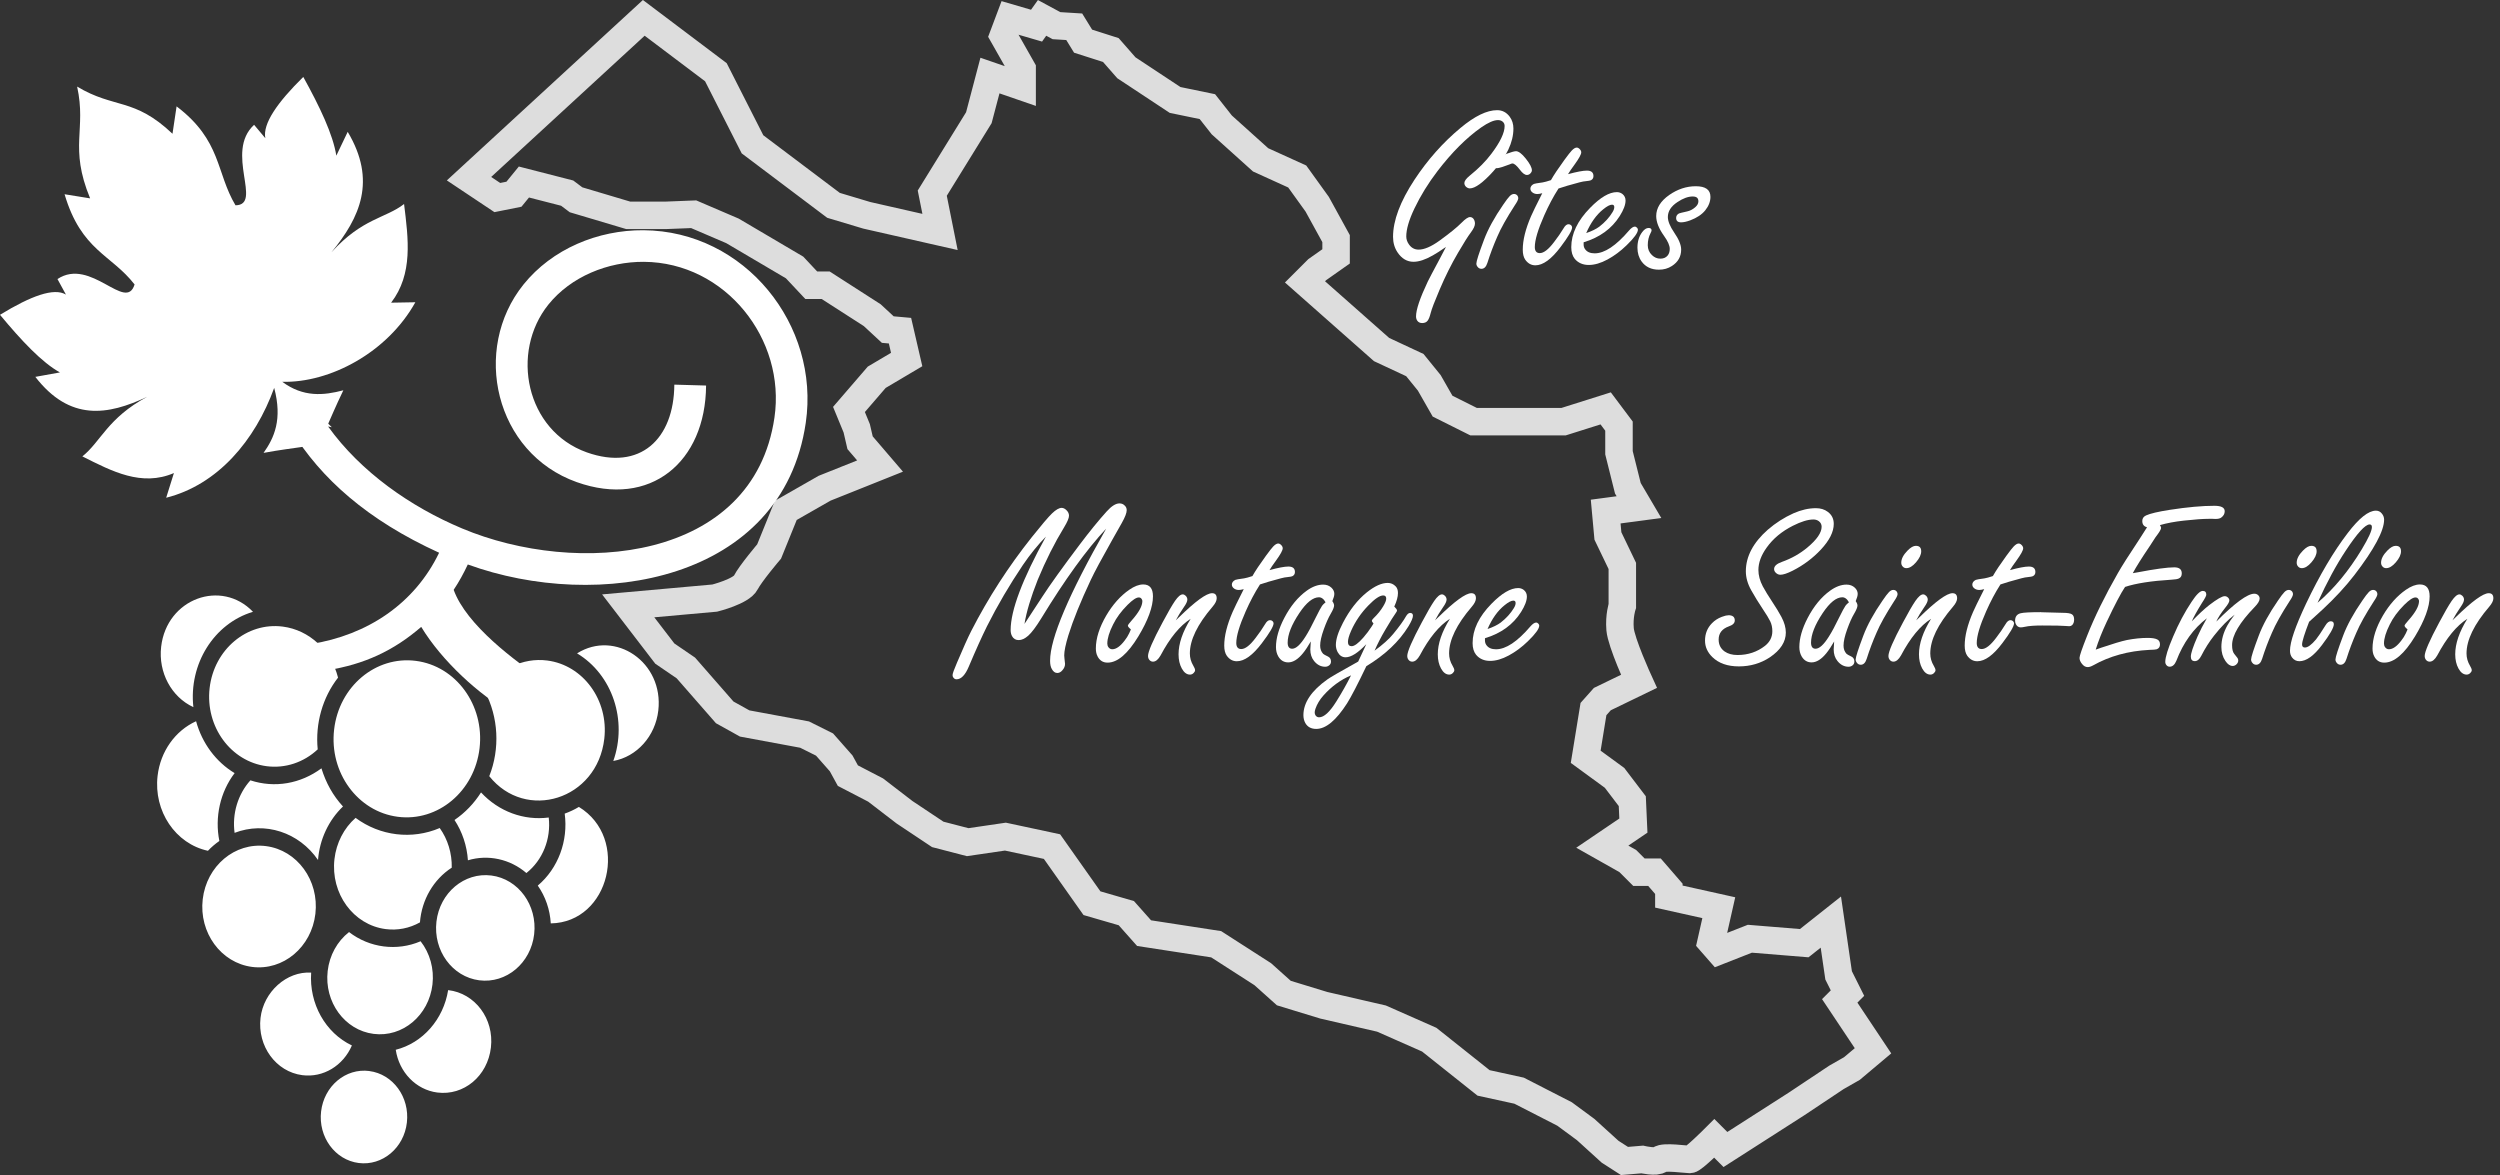
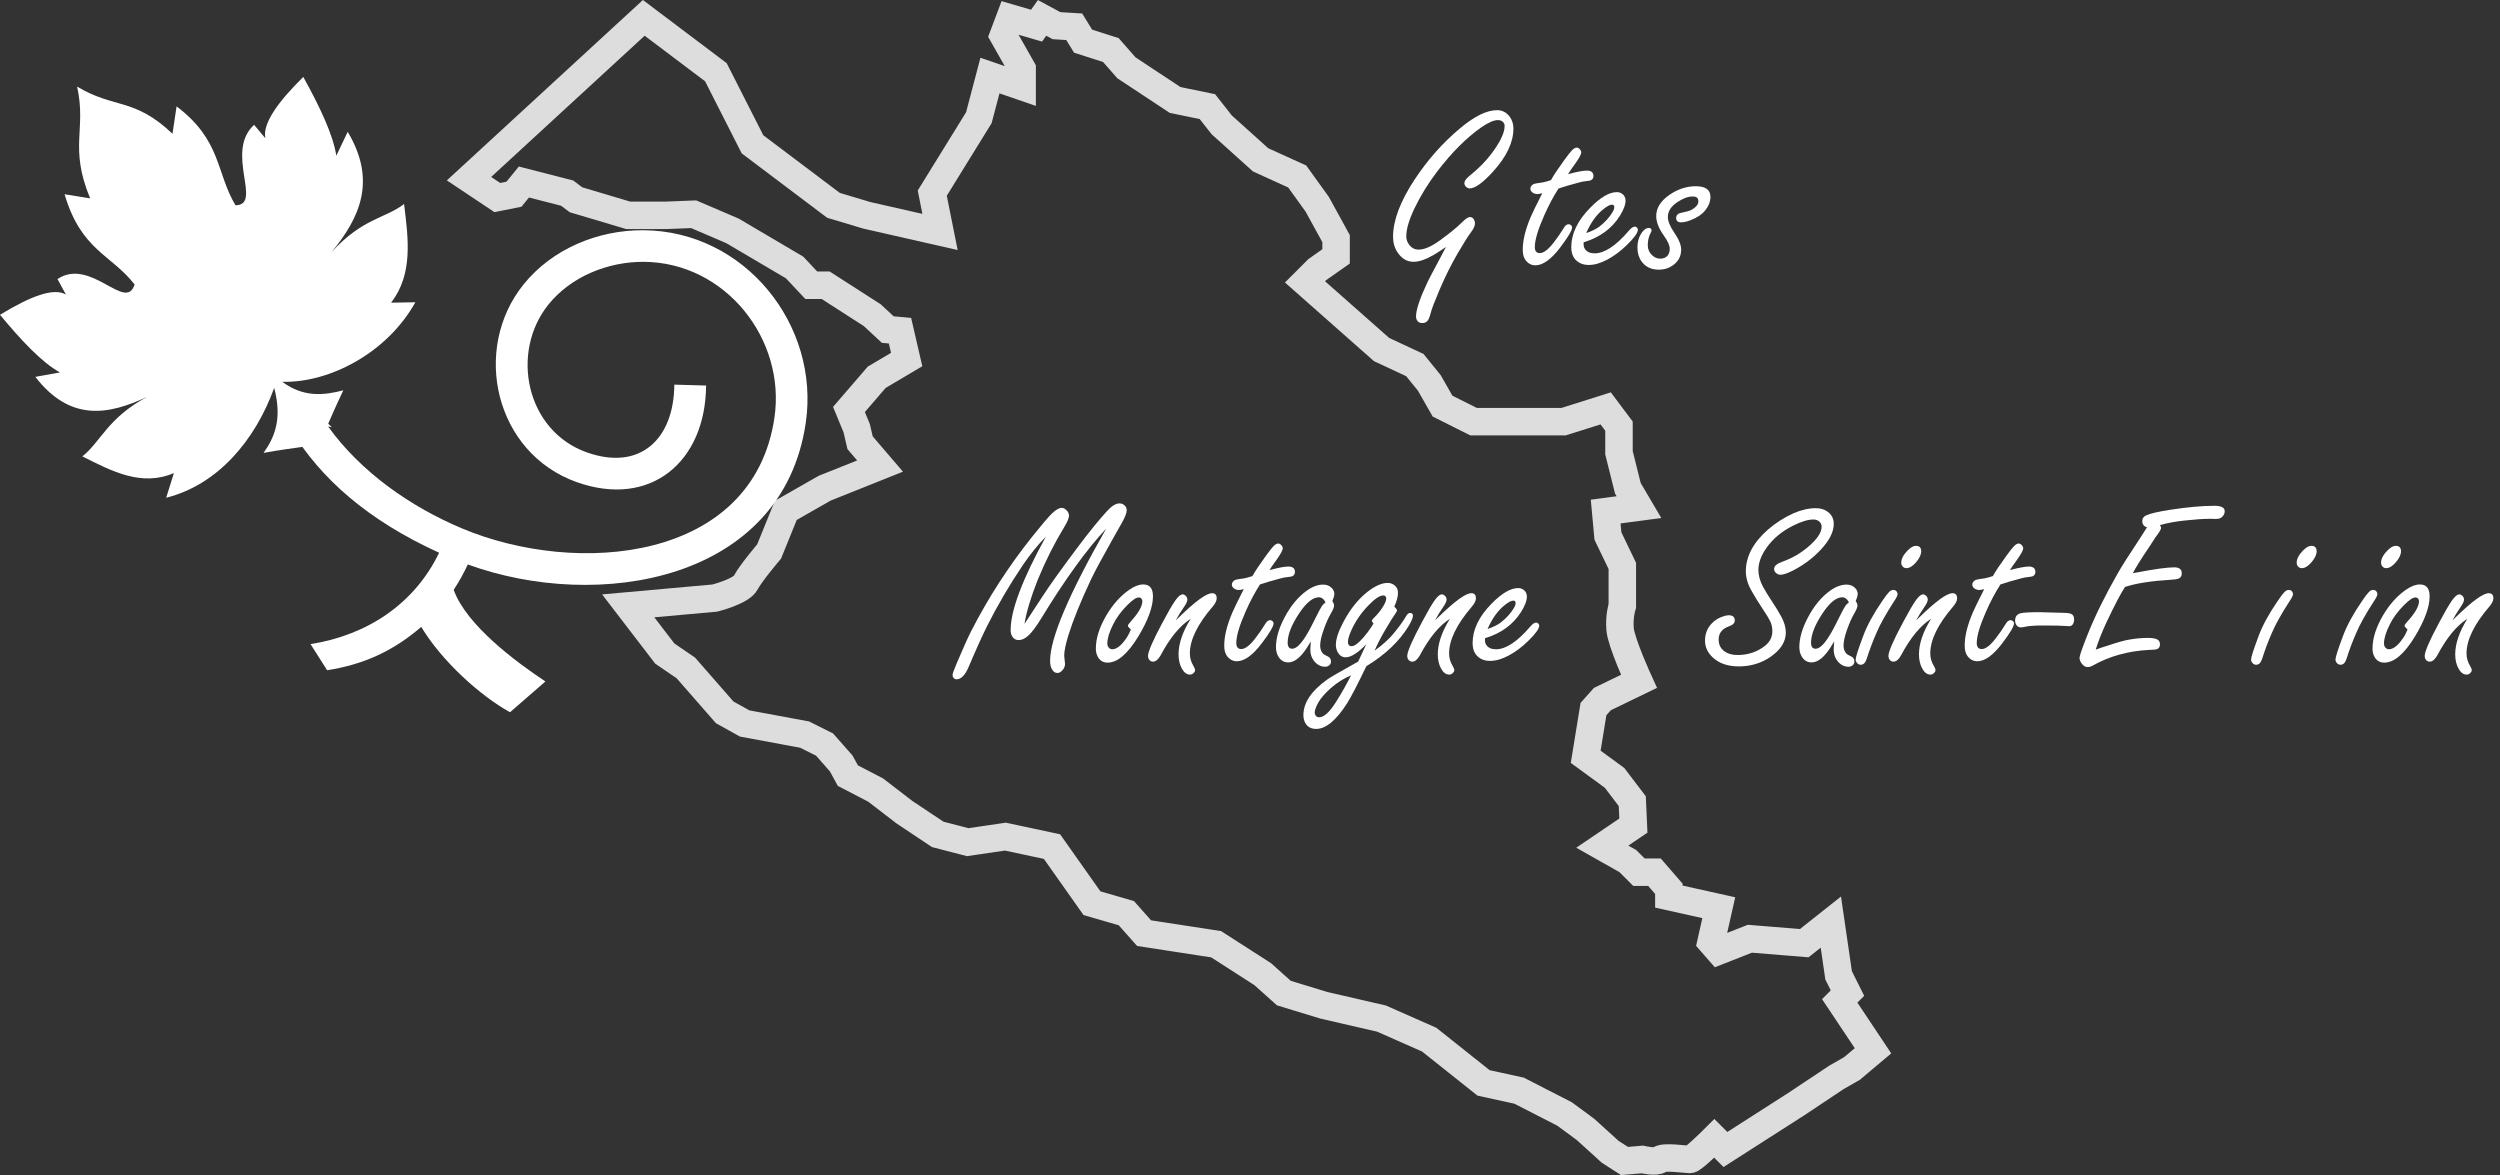
<svg xmlns="http://www.w3.org/2000/svg" id="a" viewBox="0 0 636.97 299.4">
  <rect x="0" y="0" width="636.97" height="299.4" fill="#333333" stroke="none" />
  <path d="m0,80.21c5.47,6.59,10.72,12.18,15.27,14.68l-6.27,1.13c8.8,11.36,18.43,9.83,28.49,5.08-10.12,5.44-11.82,11.48-16.51,15.18,7.56,3.81,15.11,7.78,23.33,4.25l-1.97,6.29c13.12-3.3,22.67-14.6,27.52-27.99,2.14,8.07,0,12.73-2.71,16.56,17.58-3.22,12.14,1.05,20.33-15.95-5.01,1.33-10.21,1.82-15.56-2.16,12.13.3,26.77-7.44,33.91-20.27l-6.18.11c5.63-7.33,4.39-16.26,3.3-25.14-4.71,3.67-10.59,3.58-18.49,12.28,7.27-8.85,11.55-18.23,4.13-30.67l-2.9,6.07c-.85-5.41-4.22-12.47-8.42-20.06-6.63,6.53-10.38,11.94-9.67,15.61l-2.86-3.41c-7.59,6.99,2.32,20.41-4.74,20.51-5-8.4-3.52-16.49-15.01-25.21l-1.04,6.98c-9.81-9.31-14.79-6.3-24.3-12.02,2.43,11.05-2.11,15.31,3.31,28.48l-6.51-1.05c4.26,14.39,11.89,15.33,17.84,22.99-2.23,7.18-11.14-7.02-19.65-1.38l2.16,3.96c-3.04-1.84-8.98.36-16.8,5.15Z" style="fill:#fff;" />
  <path d="m163.96,58.66c-11.65-.08-23.3,4.78-30.58,13.83-13.29,16.53-7.29,42.93,13.57,50.35,18.74,6.66,32.82-5.1,32.95-24.61l-8.09-.23c-.1,13.9-8.73,22.07-22.3,17.26-15.57-5.55-19.55-25.51-9.78-37.67,5.75-7.13,15.16-10.94,24.33-10.88,20.76.15,36.19,19.69,33.26,39.68-5.38,36.79-50.37,40.53-79.59,28.25-13.06-5.48-25.79-14.35-34.14-25.98.31.07.64.13.95.19-.96-.96-1.7-1.72-2.43-2.15-.31-.02-.61-.03-.91-.03-2.16.87-4.3,1.79-6.44,2.73-.19.08-.38.15-.56.21,7.6,12.34,19.4,22.89,37.68,31.22-6.21,12.92-18.19,20.99-32.76,23.28l4.23,6.66c9.35-1.47,16.92-4.94,23.97-11.05,5.28,8.74,14.93,17.48,22.62,21.75l9.02-7.84c-7.67-5.1-20.15-14.39-23.37-23.35,1.36-2.05,2.56-4.22,3.6-6.46,33.14,12.06,80.19,4.4,86.11-36.11,3.64-24.87-15.51-48.87-41.35-49.05Z" style="fill:#fff; fill-rule:evenodd;" />
-   <path d="m156.26,193.89c3.66-10.3-.21-22-9.23-27.42,9.72-6.12,22.12,2.26,20.7,14.56-.76,6.56-5.47,11.78-11.47,12.86h0Zm-62.16,78.99c-6.04-.78-11.54,3.84-12.29,10.32-.75,6.47,3.54,12.34,9.58,13.12,6.04.77,11.54-3.84,12.28-10.31s-3.54-12.35-9.58-13.12h0Zm20.09-20.61c6.83.78,11.74,7.29,10.89,14.62s-6.94,12.33-13.66,11.47c-5.42-.7-9.73-5.16-10.59-10.89,6.87-1.74,12.15-7.73,13.35-15.2h0Zm33.29-46.67c-1.15.69-2.36,1.26-3.6,1.7.93,6.95-1.67,13.96-6.86,18.34,1.96,2.79,3.11,6.14,3.31,9.63,15.03-.24,20.15-21.77,7.16-29.68h0Zm-98.21-25.44c-1.21-10.92,5.21-21.3,15.19-24.28-8.05-8.4-21.98-3.4-23.4,8.9-.76,6.56,2.63,12.82,8.21,15.39h0Zm3.71,36.61c.89-.94,1.86-1.77,2.91-2.5-1.22-6.05.21-12.47,3.89-17.29-4.75-2.85-8.29-7.61-9.82-13.22-5.34,2.43-9.09,7.71-9.81,13.92-1.04,9.01,4.57,17.32,12.83,19.09h0Zm66.24,2.42c-.25-3.7-1.43-7.24-3.42-10.27,2.68-1.82,4.98-4.21,6.76-7.02,4.51,4.87,10.9,7.22,17.25,6.39.62,5.45-1.54,10.86-5.69,14.15-4.15-3.57-9.76-4.79-14.89-3.25h0Zm5.44-21.43c9.27,11.62,27.51,6.07,29.31-9.55,1.13-9.82-5.38-18.74-14.54-19.92-6.26-.8-12.4,2.23-15.91,7.83,3.5,6.61,3.91,14.64,1.14,21.64h0Zm-60.86,1.06c-3.2,3.55-4.69,8.52-4.03,13.38,7.71-2.97,16.4-.16,21.26,6.92.39-5.23,2.71-10.15,6.36-13.64-2.57-2.79-4.34-6.01-5.49-9.72-5.33,3.94-11.91,5.09-18.1,3.06h0Zm22.34-26.18c-3.97,5.09-5.84,11.72-5.19,18.29-3.58,3.34-8.28,4.9-13,4.29-9.16-1.18-15.67-10.09-14.54-19.91s9.48-16.84,18.64-15.66c6.75.87,12.3,6.02,14.08,13h0Zm21.03,67.18c-6.02,2.59-12.98,1.7-18.24-2.34-3.01,2.36-4.98,5.93-5.44,9.91-.91,7.91,4.33,15.09,11.7,16.03,7.38.95,14.09-4.7,15-12.61.46-3.99-.64-7.94-3.03-11h0Zm4.87-28.85c-7.06,3.02-15.21,2.04-21.44-2.59-2.98,2.63-4.9,6.36-5.38,10.48-1.02,8.81,4.82,16.81,13.05,17.86,3.01.39,6.04-.2,8.73-1.71.44-5.77,3.47-10.95,8.1-13.94.08-3.65-1-7.21-3.07-10.11h0Zm-6.09-42.59c-10.24-1.31-19.56,6.52-20.82,17.49-1.27,10.97,6.01,20.93,16.24,22.24s19.55-6.52,20.82-17.49-6.01-20.93-16.24-22.24h0Zm19.24,54.69c6.88.88,11.76,7.57,10.91,14.95-.85,7.37-7.11,12.63-13.99,11.75-6.87-.88-11.76-7.57-10.91-14.95.85-7.37,7.12-12.63,13.99-11.75h0Zm-57.41-7.49c7.93,1.02,13.56,8.73,12.58,17.23-.98,8.5-8.2,14.57-16.13,13.55s-13.56-8.74-12.58-17.23c.98-8.5,8.2-14.57,16.13-13.55h0Zm21.88,50.79c-2.22,5.17-7.32,8.26-12.63,7.57-6.71-.86-11.48-7.39-10.65-14.59.77-6.65,6.66-11.93,12.9-11.54-.54,7.92,3.63,15.36,10.38,18.56Z" style="fill:#fff; fill-rule:evenodd;" />
  <path id="b" d="m164.03,4.55l18.37,13.85,9.33,18.37,20.64,15.55,8.48,2.54,18.66,4.24-1.98-9.89,11.87-19.22,2.83-10.74,8.2,2.83v-4.52l-4.81-8.48,1.7-4.52,6.78,1.98,1.41-1.98,3.67,1.98,4.52.28,2.26,3.67,7.07,2.26,3.96,4.52,12.41,8.2,8.23,1.7,3.67,4.66,9.89,8.9,9.33,4.24,5.09,7.07,4.81,8.76v4.52l-4.81,3.39-3.11,3.11,19.51,17.24,8.48,3.96,3.67,4.52,3.39,5.94,7.92,3.96h22.9l10.74-3.39,3.39,4.52v6.78l2.26,9.05,2.83,4.81-8.48,1.13.57,6.22,3.67,7.63v10.18s-.85,2.54-.57,5.94,4.81,13.29,4.81,13.29l-9.33,4.52-2.26,2.54-1.98,12.16,7.35,5.37,4.52,5.94.28,6.22-7.92,5.37,6.5,3.67,2.83,2.83h3.96l3.67,4.24v1.98l12.72,2.83-1.98,8.76,1.98,2.26,7.92-3.11,13.85,1.13,6.78-5.37,1.98,13.57,2.26,4.52-1.98,1.98,8.48,12.72-5.37,4.52-3.96,2.26-10.18,6.78-18.09,11.59-2.83-2.83s-5.37,5.37-6.22,5.37-6.78-.85-7.63,0-4.52,0-4.52,0l-4.52.38-3.67-2.36-6.22-5.65-5.37-3.96-11.59-5.94-9.05-1.98-13.85-11.02-12.16-5.37-14.7-3.39-10.18-3.11-5.37-4.81-11.87-7.63-18.37-2.83-4.52-5.09-8.76-2.54-10.18-14.42-11.87-2.54-9.61,1.41-7.63-1.98-8.48-5.65-7.35-5.65-7.07-3.67-1.7-3.11-4.24-4.81-5.09-2.54-15.26-2.83-5.09-2.83-9.89-11.31-5.37-3.67-9.33-12.16,22.05-1.98s6.78-1.7,7.92-3.96,5.94-7.92,5.94-7.92l4.24-10.46,9.89-5.65,14.13-5.65-5.09-5.94-.85-3.67-1.98-4.81,7.07-8.2,7.63-4.52-1.7-7.35-3.11-.28-3.96-3.67-11.87-7.63h-3.67l-4.24-4.52-15.83-9.33-9.89-4.24-7.07.28h-9.61l-13.29-3.96-2.26-1.7-11.02-2.83-2.54,3.11-4.24.85-7.21-4.81L164.03,4.55Z" style="fill:none; opacity:.83; stroke:#fff; stroke-miterlimit:10; stroke-width:7px;" />
  <path d="m368.37,62.95c-1.37.95-2.47,1.66-3.3,2.12-1.9,1.09-3.54,1.63-4.93,1.63-1.63,0-2.99-.8-4.06-2.39-.77-1.15-1.15-2.47-1.15-3.97,0-4.16,1.82-9,5.45-14.53,3.37-5.11,7.28-9.51,11.72-13.2,3.63-3.03,6.75-4.54,9.35-4.54,1.31,0,2.38.56,3.21,1.67.62.85.94,1.85.94,3,0,3.51-1.72,7.16-5.15,10.93-2.62,2.89-4.61,4.33-5.96,4.33-.3,0-.61-.12-.91-.36-.32-.28-.48-.62-.48-1,0-.5.44-1.12,1.33-1.85,2.28-1.84,4.14-3.71,5.57-5.63,2.24-2.97,3.36-5.32,3.36-7.05,0-.46-.17-.84-.51-1.12-.32-.26-.72-.39-1.18-.39-1.07,0-2.5.63-4.3,1.88-3.75,2.64-7.46,6.35-11.11,11.11-2.36,3.09-4.33,6.28-5.9,9.57-1.37,2.89-2.06,5.25-2.06,7.08,0,.73.23,1.41.7,2.06.62.87,1.44,1.3,2.45,1.3,1.43,0,3.2-.76,5.3-2.27,2.62-1.9,4.5-3.42,5.63-4.57.95-.97,1.67-1.45,2.15-1.45.34,0,.62.13.85.39.28.34.42.77.42,1.27,0,.57-.34,1.31-1.03,2.24-.71.93-1.8,2.65-3.27,5.18-1.7,2.89-3.26,6.01-4.69,9.38-1.27,2.97-2.04,4.97-2.3,6.02-.22.89-.47,1.52-.76,1.91-.3.4-.77.61-1.39.61-.53,0-.93-.18-1.21-.54-.24-.32-.36-.71-.36-1.15,0-1.72,1-4.68,3-8.9.32-.67,1.34-2.6,3.06-5.81.34-.65.86-1.62,1.54-2.94Z" style="fill:#fff;" />
-   <path d="m385.75,49.42c.34,0,.62.13.85.39.16.22.24.44.24.67,0,.36-.29.97-.88,1.82-2.1,3.25-3.59,5.92-4.48,8.02-.95,2.16-1.79,4.38-2.51,6.66-.32,1.01-.83,1.51-1.51,1.51-.4,0-.73-.16-.97-.48-.22-.26-.33-.54-.33-.85,0-.61.65-2.62,1.94-6.05,1.01-2.7,2.64-5.69,4.9-8.96.73-1.07,1.27-1.79,1.63-2.15.36-.38.74-.58,1.12-.58Zm.48-10.9c.69,0,1.53.64,2.54,1.91,1.03,1.29,1.54,2.28,1.54,2.97,0,.26-.14.54-.42.82-.24.24-.53.36-.85.36-.53,0-1.12-.44-1.79-1.33-.81-1.07-1.44-1.6-1.91-1.6-.14,0-.38.08-.73.24-.32.14-.95.36-1.88.67-.67.2-1.12.3-1.36.3-.32,0-.61-.14-.85-.42-.18-.2-.27-.44-.27-.73,0-.5.33-.94,1-1.3.77-.44,1.65-.86,2.66-1.24,1.15-.42,1.92-.64,2.3-.64Z" style="fill:#fff;" />
  <path d="m397.07,48.06c-1.31,2.04-2.52,4.32-3.63,6.84-1.59,3.59-2.39,6.28-2.39,8.05,0,.5.11.89.32,1.15.21.26.53.39.95.39,1.01,0,2.23-.95,3.66-2.85.91-1.17,1.71-2.34,2.42-3.51.38-.67.8-1,1.24-1,.26,0,.48.09.67.27.16.18.24.36.24.54,0,.75-.98,2.41-2.94,5-2.34,3.11-4.48,4.66-6.42,4.66-1.03,0-1.89-.47-2.57-1.42-.42-.61-.64-1.46-.64-2.57,0-2.44.71-5.29,2.12-8.54.34-.81,1.29-2.75,2.85-5.84-.54.14-.96.21-1.24.21-.42,0-.8-.1-1.12-.3-.44-.28-.67-.64-.67-1.06,0-.5.29-.91.88-1.21.16-.08.91-.21,2.24-.39.48-.08,1.19-.27,2.12-.58.71-1.27,1.86-3,3.45-5.18.89-1.21,1.5-2,1.85-2.36.48-.5.91-.76,1.27-.76.26,0,.52.14.79.42.24.26.36.53.36.79,0,.53-.57,1.56-1.7,3.12-.75,1.01-1.3,1.83-1.67,2.45,2.24-.61,3.84-.91,4.81-.91,1.11,0,1.67.46,1.67,1.39,0,.46-.19.81-.58,1.03-.2.12-.73.22-1.57.3-.34-.02-1.87.36-4.57,1.15-.75.22-1.48.45-2.21.7Z" style="fill:#fff;" />
  <path d="m403.49,61.74v.54c0,.44.11.83.33,1.15.5.75,1.33,1.12,2.48,1.12,2.52,0,5.44-1.94,8.75-5.81.58-.67,1.08-1,1.48-1,.22,0,.42.11.61.33.12.16.18.31.18.45,0,.79-.97,2.12-2.91,4-1.51,1.47-3.13,2.67-4.84,3.6-1.72.93-3.31,1.39-4.78,1.39s-2.7-.52-3.57-1.57c-.58-.73-.88-1.71-.88-2.97,0-3.41,1.6-6.75,4.81-10.02,2.6-2.66,4.87-4,6.81-4,.52,0,1,.16,1.42.48.52.42.79.98.79,1.67,0,1.07-.5,2.38-1.48,3.94-2.04,3.23-5.11,5.46-9.2,6.69Zm.67-2.36c1.41-.48,2.52-1.03,3.33-1.63,1.41-1.09,2.53-2.32,3.36-3.69.3-.48.45-.92.45-1.3,0-.4-.19-.61-.58-.61-.53,0-1.27.39-2.24,1.18-1.74,1.39-3.18,3.41-4.33,6.05Z" style="fill:#fff;" />
  <path d="m432.04,47.45c1.25,0,2.19.22,2.82.67.62.44.94,1.12.94,2.03,0,1.19-.44,2.34-1.33,3.45-.85,1.05-2.12,1.9-3.81,2.54-.93.34-1.71.51-2.33.51-.85,0-1.27-.37-1.27-1.12,0-.5.24-.89.73-1.15.12-.06.81-.23,2.06-.51.75-.16,1.43-.51,2.06-1.06.54-.46.82-.97.82-1.51,0-.42-.12-.74-.36-.94-.24-.2-.61-.3-1.09-.3-1.17,0-2.46.47-3.88,1.42-1.63,1.07-2.45,2.34-2.45,3.81,0,1.05.53,2.36,1.6,3.94,1.19,1.72,1.79,3.17,1.79,4.36,0,1.78-.79,3.17-2.36,4.18-.97.63-2.07.94-3.3.94-1.94,0-3.41-.7-4.42-2.09-.71-.99-1.06-2.16-1.06-3.51,0-1.57.4-2.9,1.21-3.97.53-.71,1.07-1.06,1.63-1.06.5,0,.76.2.76.61,0,.16-.09.4-.27.73-.46.87-.7,1.89-.7,3.06,0,.99.35,1.83,1.06,2.51.62.61,1.34.91,2.15.91s1.4-.26,1.85-.79c.36-.44.54-1.01.54-1.7,0-.85-.48-1.95-1.45-3.3-1.33-1.86-2-3.54-2-5.06,0-2.02,1.1-3.8,3.3-5.36,2.14-1.49,4.4-2.24,6.78-2.24Z" style="fill:#fff;" />
  <path d="m261.01,158.99c.65-.95,2.14-3.23,4.48-6.84,2-3.09,5.19-7.54,9.57-13.35,2.54-3.37,4.84-6.2,6.9-8.48,1.23-1.37,2.32-2.06,3.27-2.06.54,0,1,.19,1.36.58.32.3.48.69.48,1.15,0,.69-.41,1.77-1.24,3.24-.16.3-.99,1.77-2.48,4.39-2.66,4.72-4.47,8.09-5.42,10.11-2.6,5.53-4.51,10.24-5.72,14.14-.71,2.32-1.06,4.03-1.06,5.12,0,.24.02.5.06.76.1.79.15,1.25.15,1.39,0,.59-.22,1.13-.67,1.63-.38.46-.82.7-1.3.7-.57,0-1.03-.33-1.39-1-.3-.5-.45-1.21-.45-2.12,0-5.71,4.76-16.93,14.29-33.66-4.99,5.33-10.5,12.96-16.56,22.89-1.33,2.16-2.43,3.62-3.3,4.39-.85.75-1.66,1.12-2.42,1.12s-1.33-.33-1.7-1c-.24-.44-.36-.96-.36-1.54,0-5.04,3-12.99,8.99-23.83-2.04,2.08-4,4.49-5.87,7.24-3.41,5.07-6.46,10.26-9.14,15.59-1.27,2.56-2.82,5.98-4.63,10.26-.91,2.18-1.96,3.27-3.15,3.27-.3,0-.55-.13-.76-.39-.16-.18-.24-.4-.24-.67,0-.38.37-1.43,1.12-3.15,1.59-3.77,2.82-6.49,3.66-8.14,4.34-8.46,9.48-16.41,15.41-23.86,2.48-3.11,4.2-5.13,5.15-6.05.99-.95,1.81-1.42,2.45-1.42.4,0,.8.18,1.18.54.46.42.7.91.7,1.45,0,.61-.42,1.6-1.27,3-2.42,3.96-4.65,8.4-6.69,13.32-1.76,4.44-2.89,8.2-3.39,11.29Z" style="fill:#fff;" />
  <path d="m291.28,148.91c1.65,0,2.48,1.01,2.48,3.03,0,2.68-1.24,6.08-3.72,10.2-2.71,4.46-5.32,6.69-7.84,6.69-1.17,0-2.03-.54-2.57-1.63-.28-.54-.42-1.2-.42-1.97,0-2.58.89-5.39,2.66-8.42,1.65-2.8,3.6-4.98,5.84-6.54,1.31-.91,2.5-1.36,3.57-1.36Zm-3.15,11.44c-.5-.4-.76-.72-.76-.94,0-.16.32-.61.97-1.33,1.82-2.04,2.72-3.68,2.72-4.93,0-.16-.05-.32-.15-.48-.16-.3-.41-.45-.76-.45-.65,0-1.59.63-2.85,1.88-1.62,1.62-2.85,3.28-3.69,5-.99,1.96-1.48,3.58-1.48,4.87,0,.34.09.65.27.91.26.36.59.54,1,.54.97,0,2.01-.73,3.12-2.18.48-.61.88-1.23,1.18-1.88.3-.65.44-.98.42-1Z" style="fill:#fff;" />
  <path d="m299.58,158.05c.26-.24.51-.48.76-.73,4.22-4.12,7.04-6.18,8.48-6.18.79,0,1.18.43,1.18,1.3,0,.61-.35,1.32-1.06,2.15-3.86,4.5-5.78,8.47-5.78,11.9,0,1.11.3,2.17.91,3.18.28.46.42.83.42,1.09,0,.24-.12.47-.36.7-.26.28-.58.42-.94.42-.83,0-1.52-.53-2.09-1.57-.54-.99-.82-2.19-.82-3.6,0-2.72,1.03-5.74,3.09-9.05-2.75,1.76-5.3,4.86-7.66,9.32-.61,1.07-1.25,1.6-1.94,1.6-.34,0-.62-.12-.85-.36-.28-.28-.42-.65-.42-1.09,0-1.09,1.24-3.95,3.72-8.57,1.33-2.5,2.38-4.32,3.15-5.45.77-1.11,1.42-1.67,1.97-1.67.26,0,.51.12.76.36.28.28.42.61.42.97,0,.44-.29,1.08-.88,1.91-.85,1.23-1.53,2.35-2.06,3.36Z" style="fill:#fff;" />
  <path d="m321.01,148.94c-1.31,2.04-2.52,4.32-3.63,6.84-1.59,3.59-2.39,6.28-2.39,8.05,0,.5.11.89.32,1.15.21.26.53.39.95.39,1.01,0,2.23-.95,3.66-2.85.91-1.17,1.71-2.34,2.42-3.51.38-.67.8-1,1.24-1,.26,0,.48.09.67.27.16.18.24.36.24.54,0,.75-.98,2.41-2.94,5-2.34,3.11-4.48,4.66-6.42,4.66-1.03,0-1.89-.47-2.57-1.42-.42-.61-.64-1.46-.64-2.57,0-2.44.71-5.29,2.12-8.54.34-.81,1.29-2.75,2.85-5.84-.54.14-.96.21-1.24.21-.42,0-.8-.1-1.12-.3-.44-.28-.67-.64-.67-1.06,0-.5.29-.91.88-1.21.16-.08.91-.21,2.24-.39.48-.08,1.19-.27,2.12-.58.71-1.27,1.86-3,3.45-5.18.89-1.21,1.5-2,1.85-2.36.48-.5.91-.76,1.27-.76.26,0,.52.14.79.42.24.26.36.53.36.79,0,.53-.57,1.56-1.7,3.12-.75,1.01-1.3,1.83-1.67,2.45,2.24-.61,3.84-.91,4.81-.91,1.11,0,1.67.46,1.67,1.39,0,.46-.19.81-.58,1.03-.2.12-.73.22-1.57.3-.34-.02-1.87.36-4.57,1.15-.75.22-1.48.45-2.21.7Z" style="fill:#fff;" />
  <path d="m333.97,163.44c-.67,1.17-1.32,2.16-1.97,2.97-1.27,1.57-2.53,2.36-3.78,2.36-1.09,0-1.94-.51-2.54-1.54-.38-.67-.58-1.45-.58-2.36,0-2.24.71-4.71,2.12-7.42,1.57-3.01,3.47-5.32,5.69-6.93,1.45-1.05,2.86-1.57,4.21-1.57.85,0,1.55.26,2.12.79.48.46.73.99.73,1.57,0,.44-.17,1.06-.51,1.85.3.42.45.8.45,1.12,0,.42-.28,1.12-.85,2.09-.59.99-1.17,2.3-1.76,3.94-.63,1.74-.94,3.13-.94,4.18,0,.85.25,1.54.76,2.09.14.14.55.37,1.24.7.5.24.76.67.76,1.27,0,.38-.14.7-.42.94-.3.26-.66.39-1.06.39-1.09,0-2.03-.48-2.82-1.45-.65-.79-.97-1.78-.97-2.97,0-.4.04-1.07.12-2Zm3.78-9.96c-.24-.44-.5-.77-.79-.98-.28-.21-.59-.32-.91-.32-1.53,0-3.2,1.34-5,4.03-1.98,2.97-2.97,5.48-2.97,7.54,0,.5.1.89.29,1.15.19.26.48.39.86.39.97,0,2.1-1.03,3.39-3.09.73-1.13,1.62-2.79,2.69-5,.71-1.43,1.22-2.38,1.54-2.85.16-.24.45-.53.88-.88Z" style="fill:#fff;" />
  <path d="m350.16,165.83c2.16-1.57,3.76-3.01,4.81-4.3,1.55-1.88,2.65-3.4,3.3-4.57.32-.52.66-.79,1-.79.48,0,.73.23.73.7,0,.54-.38,1.45-1.15,2.72-2.38,3.88-5.95,7.26-10.72,10.14-2.22,4.64-3.86,7.79-4.9,9.45-2.79,4.36-5.41,6.54-7.87,6.54-1.29,0-2.22-.5-2.79-1.51-.32-.59-.48-1.25-.48-2,0-3.17,2.04-6.21,6.12-9.11.65-.48,3.26-2,7.84-4.54.89-1.88,1.57-3.35,2.06-4.42-2.12,2.22-3.88,3.33-5.27,3.33-.87,0-1.54-.44-2.03-1.33-.3-.58-.45-1.19-.45-1.82,0-1.45.6-3.32,1.79-5.6,1.7-3.29,3.73-5.89,6.12-7.81,2-1.59,3.76-2.39,5.3-2.39.79,0,1.46.29,2.03.88.38.38.58.95.58,1.7,0,.93-.31,2.08-.94,3.45.46.44.7.78.7,1,0,.14-.1.34-.3.61-.54.75-1.42,2.15-2.63,4.21-1.07,1.8-2.01,3.62-2.82,5.48Zm-5.93,6.24c-2.66,1.13-5.01,2.85-7.05,5.15-.95,1.07-1.62,2.2-2.03,3.39-.12.36-.18.67-.18.91,0,.26.06.49.18.7.22.36.54.54.94.54,1.25,0,2.71-1.34,4.39-4.03,1.45-2.32,2.7-4.54,3.75-6.66Zm5.72-13.23c-.28-.3-.42-.51-.42-.64,0-.18.15-.41.45-.7,1.01-.97,1.83-1.98,2.45-3.03.5-.83.76-1.47.76-1.94,0-.54-.25-.82-.76-.82-.87,0-2.11.83-3.72,2.48-1.92,1.96-3.41,4.15-4.48,6.57-.53,1.21-.79,2.14-.79,2.79,0,.36.08.64.24.82.16.18.39.27.7.27.71,0,1.7-.73,2.97-2.18.81-.93,1.49-1.84,2.06-2.72.38-.58.56-.89.54-.91Z" style="fill:#fff;" />
  <path d="m365.63,158.05c.26-.24.51-.48.76-.73,4.22-4.12,7.04-6.18,8.48-6.18.79,0,1.18.43,1.18,1.3,0,.61-.35,1.32-1.06,2.15-3.86,4.5-5.78,8.47-5.78,11.9,0,1.11.3,2.17.91,3.18.28.46.42.83.42,1.09,0,.24-.12.47-.36.7-.26.28-.58.42-.94.42-.83,0-1.52-.53-2.09-1.57-.54-.99-.82-2.19-.82-3.6,0-2.72,1.03-5.74,3.09-9.05-2.75,1.76-5.3,4.86-7.66,9.32-.61,1.07-1.25,1.6-1.94,1.6-.34,0-.62-.12-.85-.36-.28-.28-.42-.65-.42-1.09,0-1.09,1.24-3.95,3.72-8.57,1.33-2.5,2.38-4.32,3.15-5.45.77-1.11,1.42-1.67,1.97-1.67.26,0,.51.12.76.36.28.28.42.61.42.97,0,.44-.29,1.08-.88,1.91-.85,1.23-1.53,2.35-2.06,3.36Z" style="fill:#fff;" />
  <path d="m378.35,162.62v.54c0,.44.11.83.33,1.15.5.75,1.33,1.12,2.48,1.12,2.52,0,5.44-1.94,8.75-5.81.58-.67,1.08-1,1.48-1,.22,0,.42.11.61.33.12.16.18.31.18.45,0,.79-.97,2.12-2.91,4-1.51,1.47-3.13,2.67-4.84,3.6-1.72.93-3.31,1.39-4.78,1.39s-2.7-.52-3.57-1.57c-.58-.73-.88-1.71-.88-2.97,0-3.41,1.6-6.75,4.81-10.02,2.6-2.66,4.87-4,6.81-4,.52,0,1,.16,1.42.48.52.42.79.98.79,1.67,0,1.07-.5,2.38-1.48,3.94-2.04,3.23-5.11,5.46-9.2,6.69Zm.67-2.36c1.41-.48,2.52-1.03,3.33-1.63,1.41-1.09,2.53-2.32,3.36-3.69.3-.48.45-.92.45-1.3,0-.4-.19-.61-.58-.61-.53,0-1.27.39-2.24,1.18-1.74,1.39-3.18,3.41-4.33,6.05Z" style="fill:#fff;" />
  <path d="m440.37,156.75c1.09,0,1.63.44,1.63,1.33,0,.67-.5,1.17-1.51,1.51-1.74.63-2.6,1.75-2.6,3.36,0,1.29.5,2.3,1.51,3.03.87.61,1.97.91,3.3.91,2.66,0,5-.78,6.99-2.33,1.25-.99,1.88-2.24,1.88-3.75,0-.93-.18-1.77-.54-2.51-.38-.77-.97-1.74-1.76-2.91-1.21-1.82-2.23-3.47-3.06-4.96-.93-1.65-1.39-3.28-1.39-4.87,0-3.77,1.87-7.31,5.6-10.6,1.98-1.71,4.16-3.11,6.54-4.18,1.98-.87,3.88-1.3,5.72-1.3,1.19,0,2.2.31,3.03.94,1.01.75,1.51,1.77,1.51,3.06,0,2.02-1.09,4.2-3.27,6.54-2.06,2.2-4.46,4-7.21,5.39-1.37.69-2.41,1.03-3.12,1.03-.46,0-.88-.19-1.24-.58-.24-.26-.36-.55-.36-.88,0-.75.67-1.35,2-1.82,2.44-.87,4.6-2.09,6.48-3.66,2.42-2.02,3.63-3.78,3.63-5.3,0-.58-.24-1.06-.73-1.42-.38-.28-.84-.42-1.36-.42-1.39,0-3.14.54-5.24,1.6-2.83,1.43-5.05,3.28-6.66,5.54-1.41,1.96-2.12,3.87-2.12,5.72,0,1.35.37,2.75,1.12,4.18.62,1.15,1.42,2.45,2.39,3.91.93,1.39,1.71,2.68,2.36,3.88.75,1.41,1.12,2.74,1.12,3.97,0,2.38-1.36,4.49-4.09,6.33-2.32,1.53-4.95,2.3-7.87,2.3s-5.15-.8-6.78-2.39c-1.23-1.21-1.85-2.6-1.85-4.18,0-1.76.59-3.23,1.76-4.42.71-.73,1.54-1.27,2.51-1.63.67-.26,1.22-.39,1.67-.39Z" style="fill:#fff;" />
  <path d="m467.32,163.44c-.67,1.17-1.32,2.16-1.97,2.97-1.27,1.57-2.53,2.36-3.78,2.36-1.09,0-1.94-.51-2.54-1.54-.38-.67-.58-1.45-.58-2.36,0-2.24.71-4.71,2.12-7.42,1.57-3.01,3.47-5.32,5.69-6.93,1.45-1.05,2.86-1.57,4.21-1.57.85,0,1.55.26,2.12.79.48.46.73.99.73,1.57,0,.44-.17,1.06-.51,1.85.3.42.45.8.45,1.12,0,.42-.28,1.12-.85,2.09-.59.99-1.17,2.3-1.76,3.94-.63,1.74-.94,3.13-.94,4.18,0,.85.25,1.54.76,2.09.14.14.55.37,1.24.7.5.24.76.67.76,1.27,0,.38-.14.7-.42.94-.3.26-.66.39-1.06.39-1.09,0-2.03-.48-2.82-1.45-.65-.79-.97-1.78-.97-2.97,0-.4.04-1.07.12-2Zm3.78-9.96c-.24-.44-.5-.77-.79-.98-.28-.21-.59-.32-.91-.32-1.53,0-3.2,1.34-5,4.03-1.98,2.97-2.97,5.48-2.97,7.54,0,.5.1.89.29,1.15.19.26.48.39.86.39.97,0,2.1-1.03,3.39-3.09.73-1.13,1.62-2.79,2.69-5,.71-1.43,1.22-2.38,1.54-2.85.16-.24.45-.53.88-.88Z" style="fill:#fff;" />
  <path d="m482.39,150.3c.34,0,.62.13.85.39.16.22.24.44.24.67,0,.36-.29.97-.88,1.82-2.1,3.25-3.59,5.92-4.48,8.02-.95,2.16-1.79,4.38-2.51,6.66-.32,1.01-.83,1.51-1.51,1.51-.4,0-.73-.16-.97-.48-.22-.26-.33-.54-.33-.85,0-.61.65-2.62,1.94-6.05,1.01-2.7,2.64-5.69,4.9-8.96.73-1.07,1.27-1.79,1.63-2.15.36-.38.74-.58,1.12-.58Zm5.75-11.23c.91,0,1.36.46,1.36,1.39,0,.85-.44,1.79-1.33,2.82-.85.99-1.67,1.48-2.45,1.48-.38,0-.7-.14-.94-.42-.24-.26-.36-.58-.36-.97,0-.97.53-2,1.6-3.09.79-.81,1.49-1.21,2.12-1.21Z" style="fill:#fff;" />
  <path d="m488.23,158.05c.26-.24.51-.48.76-.73,4.22-4.12,7.04-6.18,8.48-6.18.79,0,1.18.43,1.18,1.3,0,.61-.35,1.32-1.06,2.15-3.86,4.5-5.78,8.47-5.78,11.9,0,1.11.3,2.17.91,3.18.28.46.42.83.42,1.09,0,.24-.12.47-.36.7-.26.28-.58.42-.94.42-.83,0-1.52-.53-2.09-1.57-.54-.99-.82-2.19-.82-3.6,0-2.72,1.03-5.74,3.09-9.05-2.75,1.76-5.3,4.86-7.66,9.32-.61,1.07-1.25,1.6-1.94,1.6-.34,0-.62-.12-.85-.36-.28-.28-.42-.65-.42-1.09,0-1.09,1.24-3.95,3.72-8.57,1.33-2.5,2.38-4.32,3.15-5.45.77-1.11,1.42-1.67,1.97-1.67.26,0,.51.12.76.36.28.28.42.61.42.97,0,.44-.29,1.08-.88,1.91-.85,1.23-1.53,2.35-2.06,3.36Z" style="fill:#fff;" />
  <path d="m509.67,148.94c-1.31,2.04-2.52,4.32-3.63,6.84-1.59,3.59-2.39,6.28-2.39,8.05,0,.5.11.89.32,1.15.21.26.53.39.95.39,1.01,0,2.23-.95,3.66-2.85.91-1.17,1.71-2.34,2.42-3.51.38-.67.8-1,1.24-1,.26,0,.48.09.67.27.16.18.24.36.24.54,0,.75-.98,2.41-2.94,5-2.34,3.11-4.48,4.66-6.42,4.66-1.03,0-1.89-.47-2.57-1.42-.42-.61-.64-1.46-.64-2.57,0-2.44.71-5.29,2.12-8.54.34-.81,1.29-2.75,2.85-5.84-.54.14-.96.21-1.24.21-.42,0-.8-.1-1.12-.3-.44-.28-.67-.64-.67-1.06,0-.5.29-.91.88-1.21.16-.08.91-.21,2.24-.39.48-.08,1.19-.27,2.12-.58.71-1.27,1.86-3,3.45-5.18.89-1.21,1.5-2,1.85-2.36.48-.5.91-.76,1.27-.76.26,0,.52.14.79.42.24.26.36.53.36.79,0,.53-.57,1.56-1.7,3.12-.75,1.01-1.3,1.83-1.67,2.45,2.24-.61,3.84-.91,4.81-.91,1.11,0,1.67.46,1.67,1.39,0,.46-.19.81-.58,1.03-.2.12-.73.22-1.57.3-.34-.02-1.87.36-4.57,1.15-.75.22-1.48.45-2.21.7Z" style="fill:#fff;" />
  <path d="m520.08,155.99c.62,0,1.36.02,2.21.06,1.74.06,2.83.09,3.3.09,1.17,0,1.95.13,2.33.39.36.24.54.69.54,1.33,0,.61-.17,1.08-.51,1.42-.2.18-.44.27-.73.27-.2,0-.53-.02-.97-.06-.75-.08-2.72-.12-5.93-.12-1.96,0-3.42.11-4.39.33-.46.1-.82.15-1.06.15-.54,0-.96-.26-1.24-.79-.14-.26-.21-.56-.21-.91,0-1.05.48-1.68,1.45-1.91.73-.18,2.46-.27,5.21-.27Z" style="fill:#fff;" />
  <path d="m543.45,146.03l1.21-.21c4.46-.85,7.57-1.27,9.32-1.27,1.27,0,1.91.51,1.91,1.54,0,.65-.25,1.08-.76,1.3-.34.16-.93.26-1.76.3-5.23.32-9.2.94-11.93,1.85-1.07,1.59-2.63,4.57-4.69,8.93-1.19,2.54-2.12,4.89-2.79,7.05.46-.16.92-.32,1.36-.48,2.99-1.01,5.19-1.67,6.6-1.97,1.88-.36,3.64-.54,5.3-.54,1.09,0,1.9.13,2.42.39.46.22.7.65.7,1.27s-.28,1.04-.85,1.24c-.26.08-.89.13-1.88.15-5.35.28-10.11,1.59-14.29,3.94-.54.3-1.01.45-1.39.45-.57,0-1.07-.29-1.51-.88-.38-.48-.58-.98-.58-1.48s.64-2.36,1.91-5.57c1.92-4.86,4.53-10.19,7.84-15.98.99-1.76,2.87-4.71,5.63-8.87.62-.97,1.23-1.92,1.82-2.85-.81-.2-1.21-.74-1.21-1.6,0-.65.32-1.12.97-1.42,1.05-.48,3.07-.96,6.05-1.42,4.46-.69,8.24-1.03,11.35-1.03,1.76,0,2.63.46,2.63,1.39,0,.65-.3,1.19-.91,1.63-.3.22-.79.33-1.45.33-.04,0-.27,0-.7-.03h-1c-1.45,0-3.55.15-6.3.45-2.38.26-4.43.65-6.15,1.15.2.3.3.54.3.73,0,.34-.47,1.13-1.42,2.36l-1.45,2.24c-2.08,3.07-3.52,5.37-4.33,6.9Z" style="fill:#fff;" />
-   <path d="m558.41,158.35c1.7-1.78,3.19-3.17,4.48-4.18,1.96-1.51,3.27-2.27,3.94-2.27.32,0,.61.12.85.36.22.22.33.46.33.73,0,.38-.35,1.01-1.06,1.88-1.09,1.37-1.85,2.54-2.27,3.51,4.72-4.74,7.95-7.11,9.69-7.11.36,0,.68.11.94.33.28.24.42.54.42.91,0,.57-.43,1.29-1.3,2.18-3.81,3.94-5.72,7.17-5.72,9.69,0,1.03.18,1.77.54,2.21l.79,1c.16.18.24.41.24.7,0,.32-.13.63-.39.91-.3.32-.65.48-1.03.48-.67,0-1.28-.42-1.85-1.27-.69-1.01-1.03-2.2-1.03-3.57,0-1.84.52-3.69,1.57-5.57.36-.67.97-1.55,1.82-2.66-1.72,1.29-3.46,3.07-5.24,5.33-1.21,1.53-2.3,3.25-3.27,5.15-.46.91-1.01,1.36-1.63,1.36-.69,0-1.03-.38-1.03-1.15,0-.83.56-2.53,1.7-5.12.65-1.47,1.44-3.03,2.39-4.66-3.45,2.66-6.04,6.28-7.78,10.84-.42,1.01-.99,1.51-1.7,1.51-.32,0-.58-.12-.79-.36-.22-.24-.33-.53-.33-.88,0-1.19.67-3.34,2-6.45,1.39-3.29,2.97-6.25,4.72-8.87,1.21-1.84,2.15-2.75,2.82-2.75.61,0,.91.32.91.97,0,.28-.37.99-1.12,2.12-1.31,2.12-2.18,3.69-2.6,4.72Z" style="fill:#fff;" />
  <path d="m583.14,150.3c.34,0,.62.13.85.39.16.22.24.44.24.67,0,.36-.29.97-.88,1.82-2.1,3.25-3.59,5.92-4.48,8.02-.95,2.16-1.79,4.38-2.51,6.66-.32,1.01-.83,1.51-1.51,1.51-.4,0-.73-.16-.97-.48-.22-.26-.33-.54-.33-.85,0-.61.65-2.62,1.94-6.05,1.01-2.7,2.64-5.69,4.9-8.96.73-1.07,1.27-1.79,1.63-2.15.36-.38.74-.58,1.12-.58Zm5.75-11.23c.91,0,1.36.46,1.36,1.39,0,.85-.44,1.79-1.33,2.82-.85.99-1.67,1.48-2.45,1.48-.38,0-.7-.14-.94-.42-.24-.26-.36-.58-.36-.97,0-.97.53-2,1.6-3.09.79-.81,1.49-1.21,2.12-1.21Z" style="fill:#fff;" />
-   <path d="m588.35,158.38c-.61,1.57-1.06,2.85-1.36,3.81s-.45,1.65-.45,2.03c0,.5.24.76.73.76.73,0,1.67-.69,2.82-2.06.54-.67,1.35-1.87,2.42-3.6.42-.69.87-1.03,1.33-1.03.52,0,.79.25.79.76,0,.87-1,2.62-3,5.27-2.08,2.77-4.01,4.15-5.78,4.15-.77,0-1.39-.32-1.88-.97-.34-.46-.51-1.03-.51-1.7,0-1.13.34-2.69,1.03-4.69s1.71-4.43,3.06-7.3c3.47-7.29,7.01-13.29,10.63-18.01,2.89-3.79,5.28-5.69,7.17-5.69.61,0,1.1.23,1.48.7.4.46.61,1,.61,1.6,0,2.83-2.52,7.53-7.57,14.11-2.26,2.93-4.96,5.85-8.11,8.78-.83.77-1.96,1.8-3.39,3.09Zm2.15-4.81c4.2-3.59,7.95-8.13,11.26-13.62,1.71-2.85,2.57-4.73,2.57-5.66,0-.44-.19-.67-.58-.67-1.11,0-3.13,2.21-6.05,6.63-2.42,3.63-4.82,8.07-7.21,13.32Z" style="fill:#fff;" />
  <path d="m604.64,150.3c.34,0,.62.13.85.39.16.22.24.44.24.67,0,.36-.29.97-.88,1.82-2.1,3.25-3.59,5.92-4.48,8.02-.95,2.16-1.79,4.38-2.51,6.66-.32,1.01-.83,1.51-1.51,1.51-.4,0-.73-.16-.97-.48-.22-.26-.33-.54-.33-.85,0-.61.65-2.62,1.94-6.05,1.01-2.7,2.64-5.69,4.9-8.96.73-1.07,1.27-1.79,1.63-2.15.36-.38.74-.58,1.12-.58Zm5.75-11.23c.91,0,1.36.46,1.36,1.39,0,.85-.44,1.79-1.33,2.82-.85.99-1.67,1.48-2.45,1.48-.38,0-.7-.14-.94-.42-.24-.26-.36-.58-.36-.97,0-.97.53-2,1.6-3.09.79-.81,1.49-1.21,2.12-1.21Z" style="fill:#fff;" />
  <path d="m616.56,148.91c1.65,0,2.48,1.01,2.48,3.03,0,2.68-1.24,6.08-3.72,10.2-2.71,4.46-5.32,6.69-7.84,6.69-1.17,0-2.03-.54-2.57-1.63-.28-.54-.42-1.2-.42-1.97,0-2.58.89-5.39,2.66-8.42,1.65-2.8,3.6-4.98,5.84-6.54,1.31-.91,2.5-1.36,3.57-1.36Zm-3.15,11.44c-.5-.4-.76-.72-.76-.94,0-.16.32-.61.97-1.33,1.82-2.04,2.72-3.68,2.72-4.93,0-.16-.05-.32-.15-.48-.16-.3-.41-.45-.76-.45-.65,0-1.59.63-2.85,1.88-1.62,1.62-2.85,3.28-3.69,5-.99,1.96-1.48,3.58-1.48,4.87,0,.34.09.65.27.91.26.36.59.54,1,.54.97,0,2.01-.73,3.12-2.18.48-.61.88-1.23,1.18-1.88.3-.65.44-.98.42-1Z" style="fill:#fff;" />
  <path d="m624.86,158.05c.26-.24.51-.48.76-.73,4.22-4.12,7.04-6.18,8.48-6.18.79,0,1.18.43,1.18,1.3,0,.61-.35,1.32-1.06,2.15-3.86,4.5-5.78,8.47-5.78,11.9,0,1.11.3,2.17.91,3.18.28.46.42.83.42,1.09,0,.24-.12.47-.36.7-.26.28-.58.42-.94.42-.83,0-1.52-.53-2.09-1.57-.54-.99-.82-2.19-.82-3.6,0-2.72,1.03-5.74,3.09-9.05-2.75,1.76-5.3,4.86-7.66,9.32-.61,1.07-1.25,1.6-1.94,1.6-.34,0-.62-.12-.85-.36-.28-.28-.42-.65-.42-1.09,0-1.09,1.24-3.95,3.72-8.57,1.33-2.5,2.38-4.32,3.15-5.45.77-1.11,1.42-1.67,1.97-1.67.26,0,.51.12.76.36.28.28.42.61.42.97,0,.44-.29,1.08-.88,1.91-.85,1.23-1.53,2.35-2.06,3.36Z" style="fill:#fff;" />
</svg>